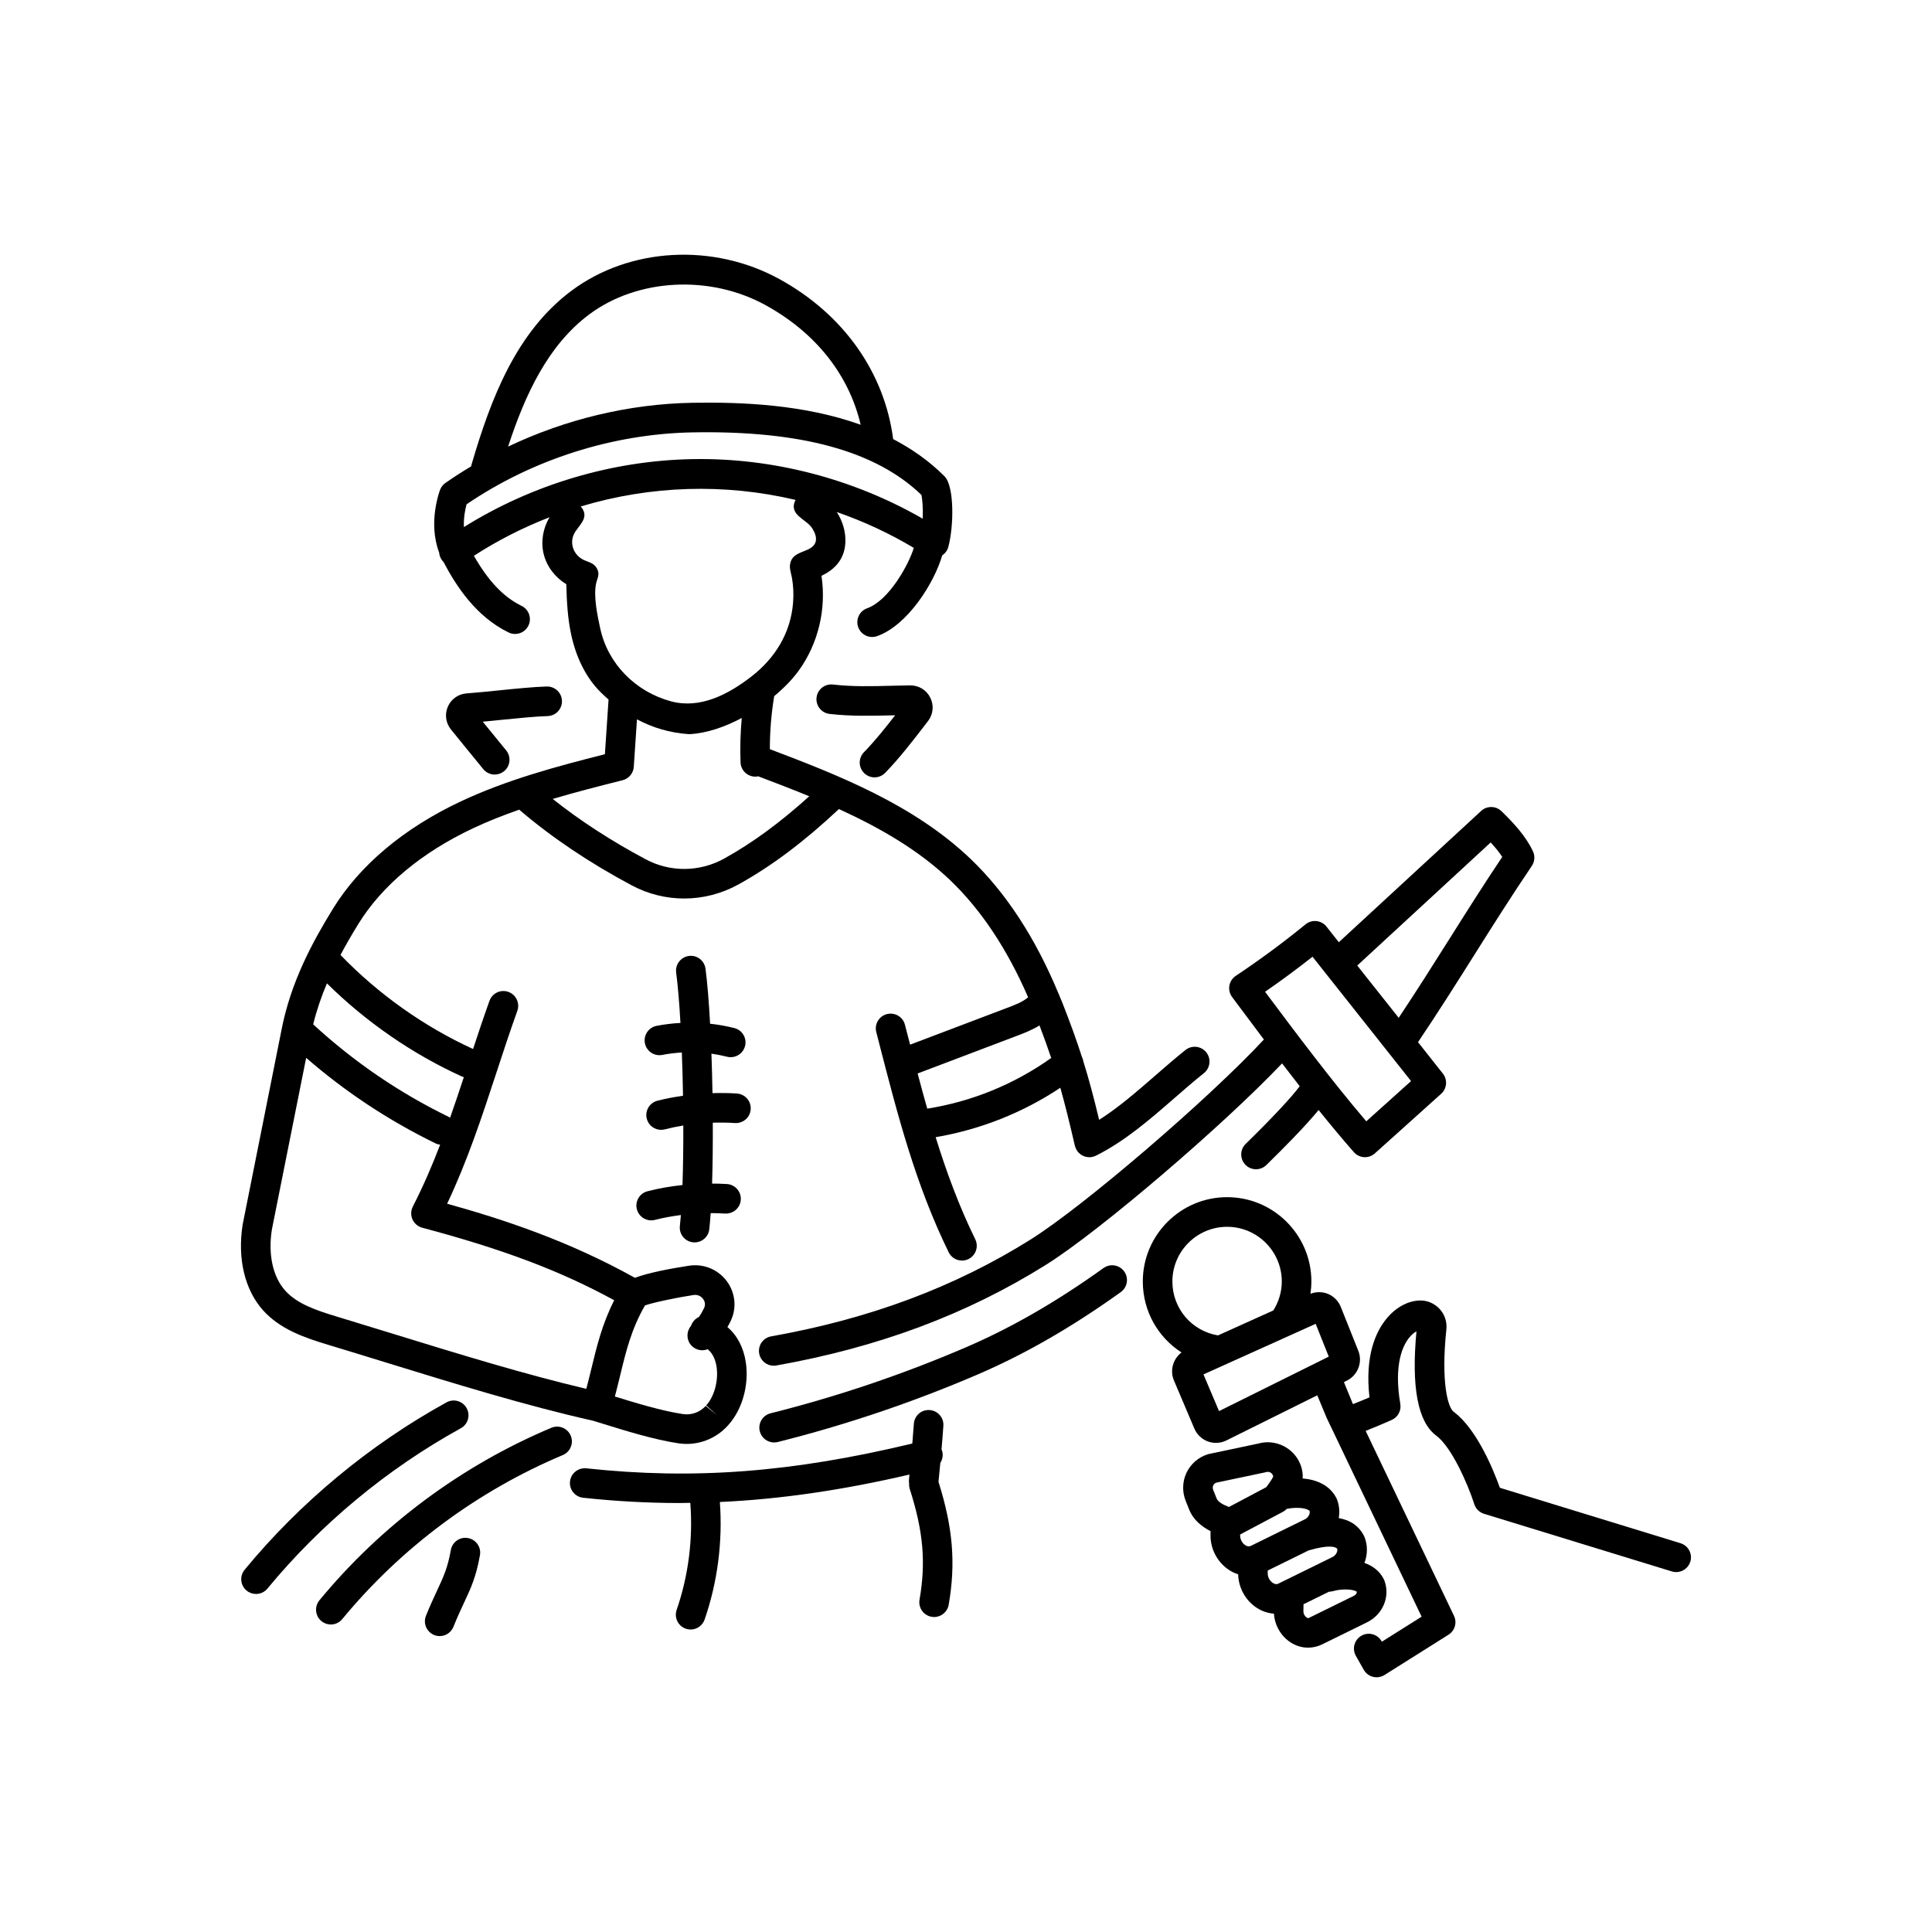
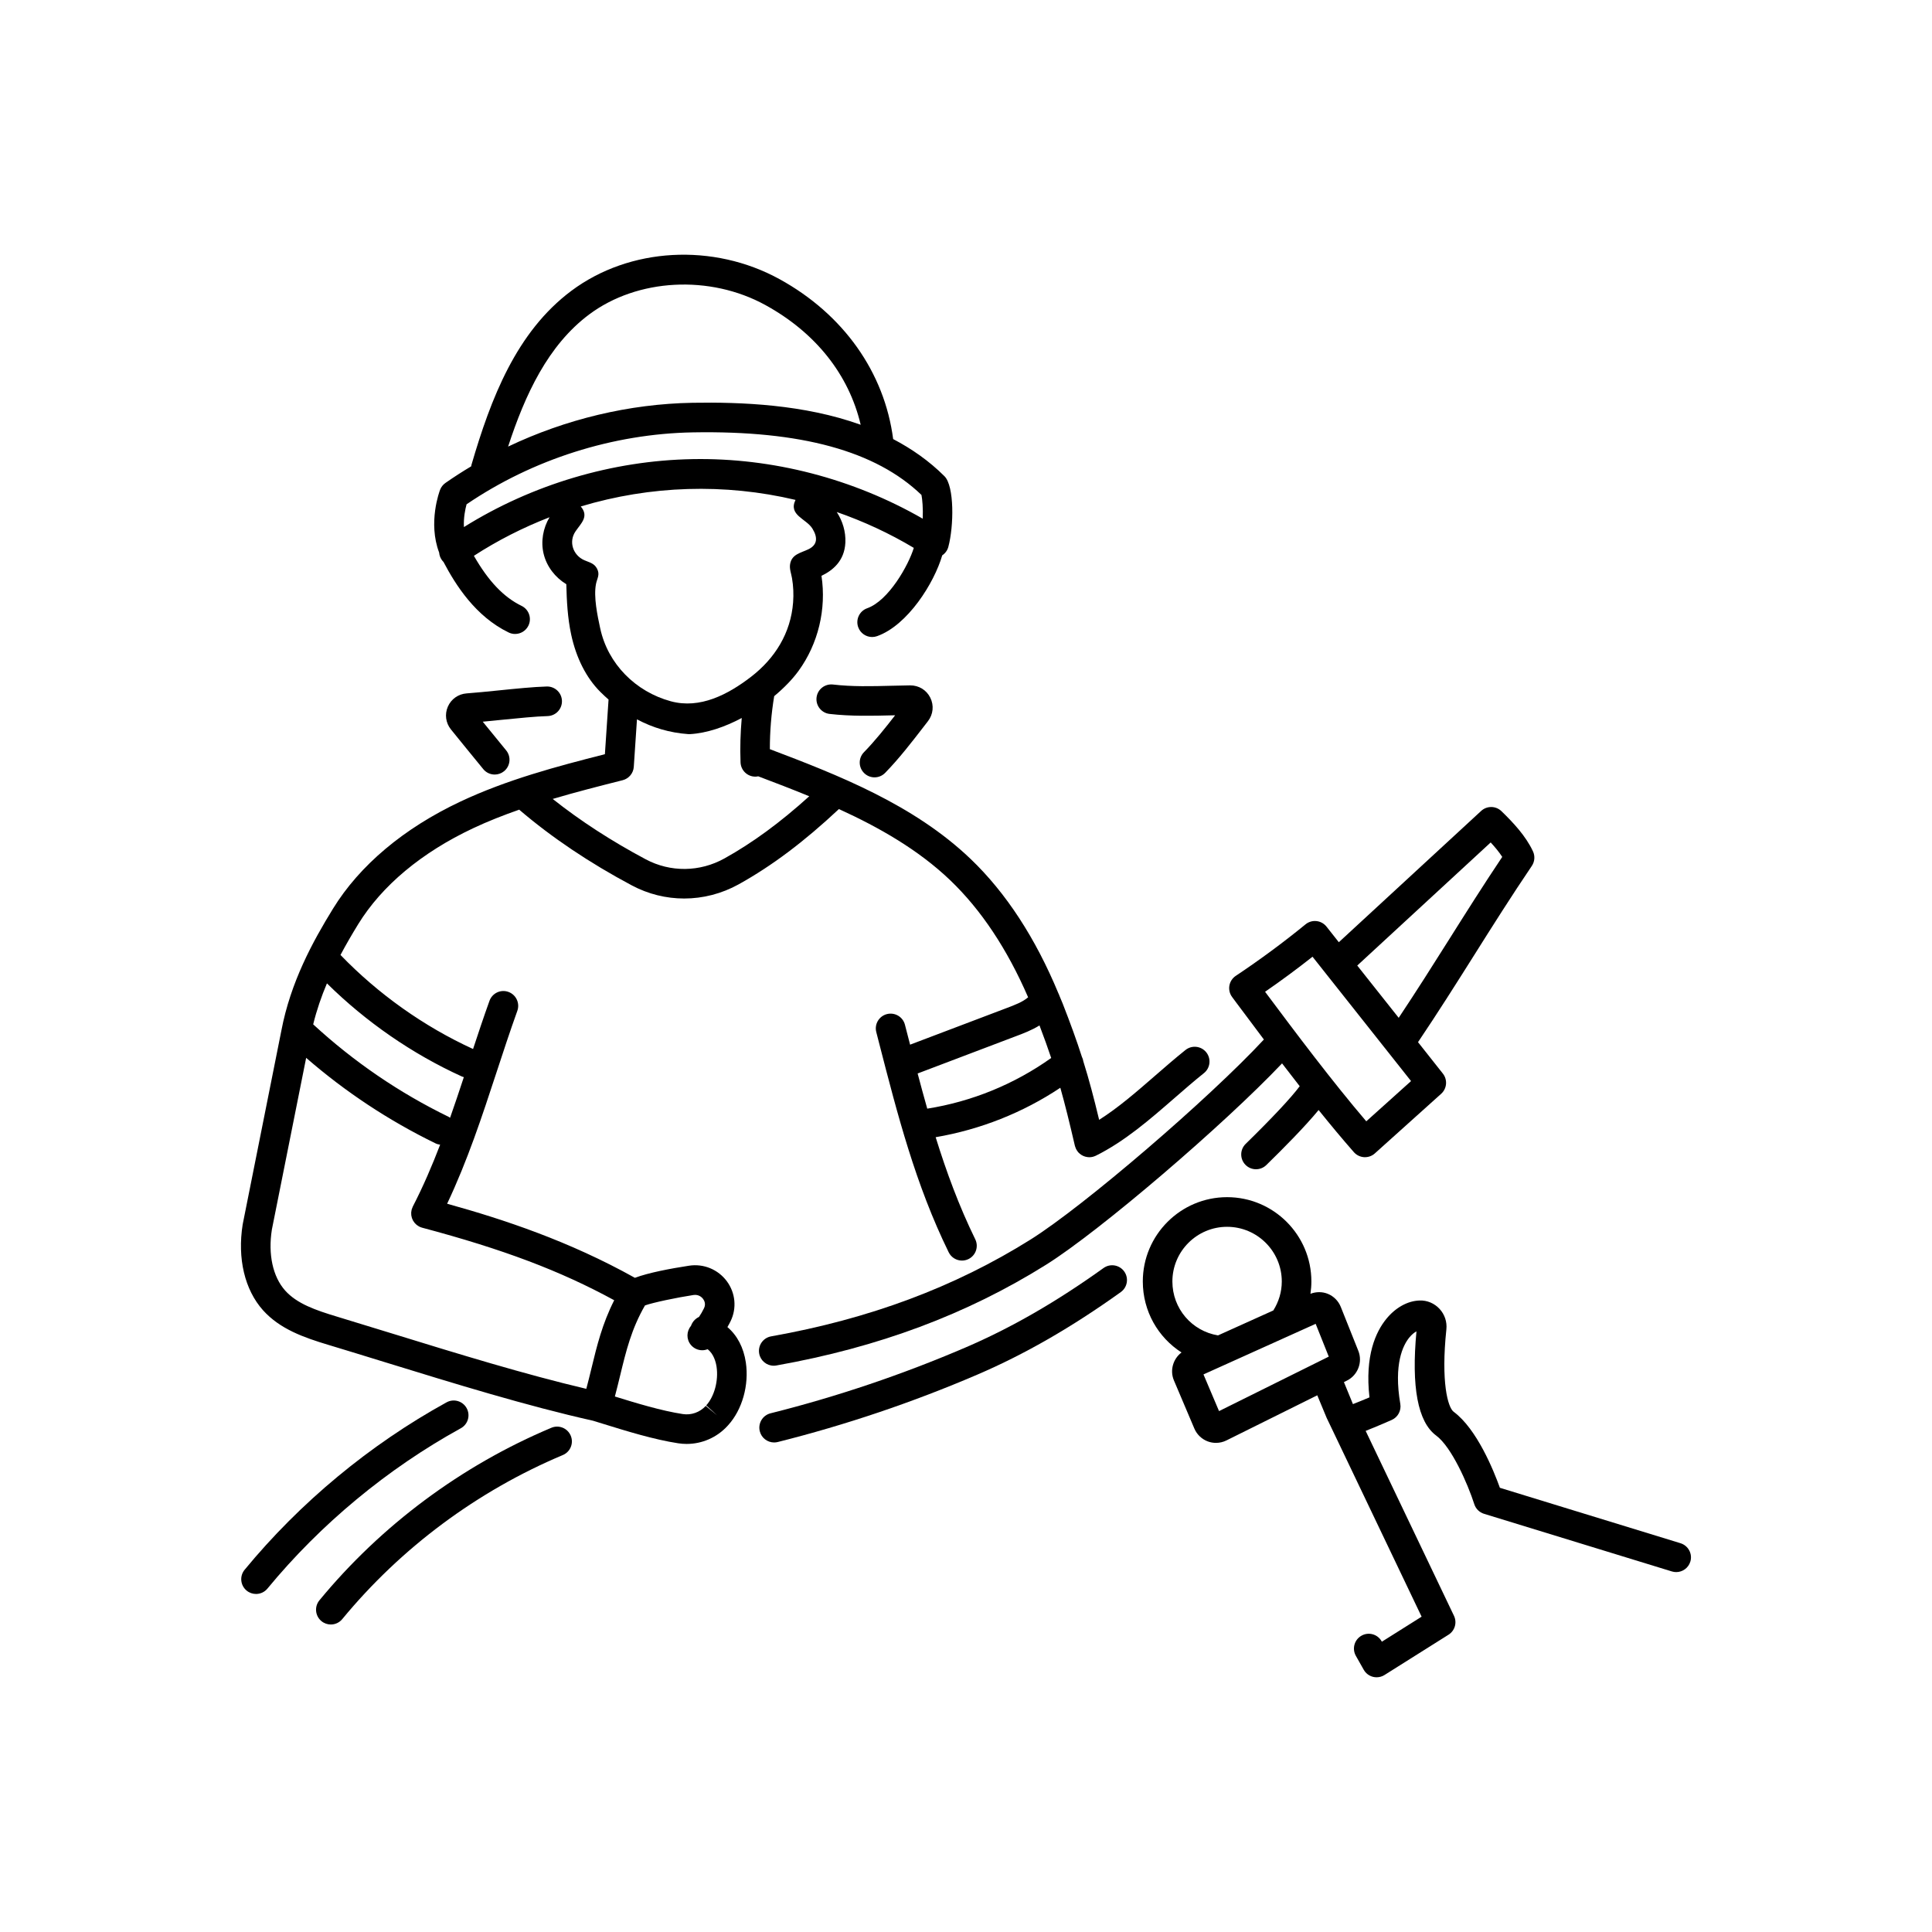
<svg xmlns="http://www.w3.org/2000/svg" fill="#000000" width="800px" height="800px" version="1.1" viewBox="144 144 512 512">
  <g>
    <path d="m231.07 500.42c4.773 1.438 9.734 2.969 14.805 4.531 18.559 5.719 37.742 11.633 55.262 15.551 0.926 0.281 1.906 0.586 2.945 0.906 5.894 1.828 13.227 4.098 19.676 5.082 0.738 0.109 1.477 0.168 2.211 0.168 4.086 0 8.02-1.707 10.824-4.773l0.152-0.168c3.75-4.109 5.598-10.648 4.707-16.656-0.582-3.934-2.293-7.188-4.879-9.367 0.293-0.516 0.582-1.031 0.855-1.594 1.656-3.422 1.277-7.461-0.996-10.539-2.32-3.144-6.164-4.727-10.023-4.137-4.91 0.754-10.738 1.852-14.355 3.211-17.465-9.742-34.688-15.453-49.762-19.633 5.402-11.402 9.277-23.203 13.035-34.656 1.77-5.398 3.598-10.977 5.57-16.465 0.73-2.035-0.328-4.281-2.363-5.016-2.039-0.742-4.281 0.324-5.016 2.363-1.535 4.273-2.961 8.547-4.352 12.77-13.055-5.981-25.156-14.582-35.133-24.926 1.535-2.887 3.137-5.625 4.703-8.172 6.273-10.191 16.793-18.977 30.426-25.398 3.969-1.871 8.074-3.477 12.246-4.938 0.039 0.035 0.066 0.074 0.105 0.109 8.539 7.293 18.543 14.012 29.73 19.969 4.348 2.316 9.105 3.473 13.867 3.473 4.973 0 9.953-1.262 14.48-3.777 8.828-4.914 17.289-11.277 26.531-19.93 10.695 4.879 21.07 10.805 29.496 18.863 8.195 7.84 15.121 18.27 20.645 31.02-1.41 1.215-3.312 1.973-6.203 3.047l-25.074 9.508c-0.223-0.859-0.445-1.711-0.668-2.578l-0.699-2.707c-0.539-2.098-2.684-3.352-4.777-2.816-2.098 0.539-3.359 2.68-2.816 4.773l0.695 2.707c4.984 19.363 9.691 37.652 18.492 55.641 0.68 1.391 2.074 2.199 3.523 2.199 0.578 0 1.164-0.129 1.719-0.398 1.945-0.953 2.75-3.301 1.797-5.246-4.32-8.832-7.629-17.832-10.492-27.051 11.805-2.019 23.09-6.473 33.039-13.105 1.262 4.473 2.438 9.262 3.856 15.371 0.004 0.02 0.016 0.039 0.02 0.059 0.02 0.082 0.051 0.156 0.078 0.238 0.051 0.164 0.109 0.324 0.18 0.477 0.012 0.027 0.02 0.059 0.031 0.086 0.016 0.031 0.039 0.051 0.055 0.082 0.16 0.301 0.344 0.586 0.57 0.832 0.012 0.012 0.023 0.023 0.035 0.035 0.215 0.227 0.461 0.422 0.723 0.59l0.141 0.094c0.266 0.156 0.555 0.281 0.852 0.371 0.059 0.016 0.113 0.031 0.172 0.043 0.309 0.078 0.625 0.133 0.953 0.133h0.004 0.004c0.301 0 0.602-0.035 0.898-0.105 0.281-0.066 0.547-0.168 0.797-0.285 0.016-0.008 0.031-0.008 0.047-0.016 7.648-3.797 14.344-9.625 20.816-15.258 2.559-2.227 5.203-4.531 7.828-6.629 1.691-1.355 1.965-3.82 0.613-5.512-1.352-1.688-3.82-1.965-5.512-0.609-2.75 2.203-5.461 4.559-8.078 6.836-4.977 4.332-9.742 8.461-14.797 11.668-1.43-5.949-2.688-10.711-4.191-15.508-0.062-0.41-0.184-0.816-0.383-1.199-1.379-4.301-2.977-8.711-5.094-14.125-0.281-0.715-0.586-1.395-0.875-2.098-0.066-0.211-0.152-0.414-0.258-0.613-6.07-14.629-13.871-26.617-23.262-35.598-15.109-14.449-35.223-22.277-53.199-29.09-0.004-4.703 0.379-9.41 1.148-14.051 2.598-2.164 4.828-4.465 6.445-6.684 5.25-7.219 7.418-16.418 6.086-25.203 2.914-1.398 6.106-3.891 6.332-8.828 0.129-2.871-0.73-5.699-2.281-8.078 7.113 2.473 13.977 5.648 20.414 9.5-1.379 4.551-6.644 13.977-12.352 16-2.039 0.723-3.109 2.965-2.383 5.008 0.57 1.605 2.082 2.613 3.695 2.613 0.434 0 0.879-0.074 1.309-0.227 8.121-2.879 15.141-14.098 17.266-21.414 0.785-0.523 1.367-1.309 1.617-2.238 1.484-5.512 1.617-16.094-1.016-18.723-4.074-4.074-8.691-7.277-13.605-9.852-2.305-17.691-13.18-33.07-30.086-42.367-17.59-9.672-39.758-8.441-55.172 3.062-14.629 10.922-21.379 28.613-26.488 46.109-0.039 0.137-0.051 0.277-0.078 0.418-2.328 1.391-4.609 2.856-6.828 4.406-0.641 0.449-1.133 1.074-1.414 1.805-0.145 0.379-3.273 8.695-0.25 16.648 0.051 0.676 0.281 1.344 0.695 1.938 0.137 0.195 0.293 0.379 0.457 0.543 3.223 6.117 8.469 14.426 17.262 18.691 0.551 0.27 1.137 0.395 1.711 0.395 1.453 0 2.852-0.812 3.531-2.207 0.945-1.949 0.133-4.293-1.816-5.238-4.734-2.301-8.789-6.547-12.633-13.266 6.289-4.078 13.027-7.496 20.043-10.219-1.719 2.887-2.356 6.414-1.562 9.699 0.812 3.363 3.07 6.269 6.008 8.043 0.113 4.383 0.328 8.871 1.293 13.355 1.332 6.191 3.984 11.422 7.672 15.133 0.734 0.738 1.48 1.422 2.231 2.086l-0.969 14.48c-12.836 3.258-25.992 6.762-38.301 12.559-15.012 7.074-26.688 16.891-33.758 28.383-5.387 8.75-11.223 19.434-13.676 32.289l-10.258 51.391c-1.43 9.012 0.531 17.293 5.379 22.723 4.512 5.016 10.797 7.219 17.379 9.203zm158.66-62.617c-0.875-3.078-1.719-6.188-2.547-9.32l25.816-9.793c2.191-0.816 4.418-1.664 6.477-2.941 1.188 3.121 2.199 5.93 3.102 8.625-9.75 6.945-21.016 11.555-32.848 13.43zm-89.582-210.48c12.785-9.543 31.992-10.562 46.703-2.473 13.328 7.328 22.109 18.445 25.238 31.715-15.023-5.402-31.613-6.039-44.566-5.824-16.809 0.293-33.637 4.352-48.871 11.609 4.492-13.754 10.559-26.863 21.496-35.027zm-33.207 56.355c-0.125-2.488 0.359-4.762 0.703-6.031 17.547-11.934 38.805-18.695 60.016-19.066 28.621-0.5 48.426 4.93 60.535 16.582 0.234 1.152 0.453 3.59 0.336 6.293-18.387-10.578-39.809-16.184-61.008-15.785-21.246 0.375-42.539 6.731-60.582 18.008zm36.117 26.832c-0.723-3.371-1.785-8.312-1.117-11.742 0.293-1.512 1.129-2.461 0.27-4.086-0.773-1.457-2.039-1.625-3.394-2.234-2.961-1.328-4.172-4.856-2.316-7.606 1.441-2.141 3.68-3.941 1.406-6.625 18.465-5.562 38.141-6.184 56.91-1.738-1.973 4.059 2.867 4.977 4.481 7.606 1.426 2.32 1.379 4.289-1.039 5.465-2.055 0.996-4.453 1.305-4.879 3.977-0.199 1.246 0.301 2.477 0.508 3.691 0.363 2.113 0.453 4.269 0.293 6.406-0.617 8.137-4.797 14.848-11.168 19.75-6.07 4.668-13.5 8.578-21.25 6.469-9.316-2.535-16.68-9.895-18.703-19.332-0.812-3.766 1.012 4.719 0 0zm5.949 40.254c1.645-0.418 2.84-1.844 2.953-3.539l0.844-12.594c4.215 2.246 8.703 3.562 13.562 3.914 0.094 0.004 0.184 0.008 0.277 0.008h0.004 0.004 0.004 0.004c0.07 0 0.145 0 0.215-0.004 4.457-0.254 9.234-1.902 13.695-4.273-0.344 3.914-0.469 7.848-0.316 11.773 0.082 2.113 1.82 3.769 3.914 3.769 0.051 0 0.102 0 0.156-0.004 0.211-0.008 0.41-0.047 0.609-0.086 4.418 1.672 8.965 3.41 13.531 5.289-7.793 7.035-15.016 12.324-22.477 16.477-6.523 3.629-14.312 3.719-20.848 0.238-9.121-4.856-17.391-10.23-24.664-16.004 6.156-1.828 12.391-3.414 18.531-4.965zm18.797 136.42c1.457-0.211 2.305 0.742 2.523 1.047 0.324 0.438 0.785 1.344 0.246 2.457-0.422 0.867-0.863 1.625-1.316 2.289-0.848 0.402-1.461 1.059-1.77 1.598-0.164 0.281-0.281 0.551-0.379 0.812-1.199 1.422-1.254 3.535-0.027 5.019 0.777 0.938 1.895 1.422 3.023 1.422 0.48 0 0.957-0.094 1.414-0.273 1.629 1.23 2.191 3.406 2.379 4.66 0.543 3.656-0.586 7.859-2.742 10.223l2.898 2.641-3.027-2.5c-1.551 1.695-3.824 2.508-6.078 2.16-5.688-0.867-12.449-2.934-18-4.652 0.504-1.918 0.969-3.785 1.402-5.586 1.59-6.586 2.996-12.324 6.578-18.551 2.184-0.781 8.402-2.078 12.875-2.766zm-61.387-57.898c0.164 0.074 0.336 0.117 0.504 0.168-1.195 3.633-2.394 7.219-3.641 10.758-0.133-0.086-0.258-0.18-0.406-0.25-13.102-6.379-25.16-14.625-35.875-24.5 0.938-3.82 2.191-7.438 3.644-10.859 10.328 10.199 22.598 18.695 35.773 24.684zm-50.371 40.578 9.09-45.527c10.395 9.027 21.91 16.641 34.305 22.676 0.391 0.191 0.797 0.285 1.203 0.34-2.133 5.551-4.469 11.012-7.25 16.406-0.004 0.008-0.004 0.016-0.008 0.023-0.051 0.102-0.082 0.215-0.125 0.32-0.055 0.141-0.121 0.281-0.16 0.426 0 0.008-0.004 0.012-0.008 0.016-0.02 0.074-0.02 0.148-0.035 0.223-0.035 0.176-0.074 0.352-0.086 0.527-0.008 0.117 0.004 0.234 0.008 0.352 0.004 0.137 0 0.273 0.016 0.406 0.016 0.133 0.055 0.254 0.082 0.383 0.027 0.117 0.047 0.238 0.086 0.352 0.039 0.121 0.098 0.234 0.148 0.352 0.051 0.113 0.094 0.23 0.156 0.34 0.059 0.105 0.137 0.203 0.207 0.305 0.074 0.105 0.141 0.215 0.227 0.316 0.086 0.102 0.188 0.188 0.285 0.281 0.086 0.082 0.168 0.172 0.262 0.25 0.129 0.102 0.273 0.184 0.414 0.27 0.078 0.047 0.145 0.105 0.223 0.145 0.004 0.004 0.012 0.004 0.02 0.008 0.242 0.121 0.496 0.223 0.77 0.297 21.469 5.719 36.543 11.395 50.895 19.223-3.156 6.227-4.574 12.027-6.043 18.109-0.418 1.742-0.867 3.539-1.352 5.371-16.289-3.836-34-9.277-51.188-14.578-5.086-1.57-10.066-3.102-14.852-4.547-5.68-1.715-10.637-3.418-13.781-6.938-3.269-3.676-4.539-9.605-3.508-16.125z" />
-     <path d="m393.19 531.7c0.566-0.879 0.789-1.973 0.516-3.066-0.047-0.188-0.121-0.359-0.191-0.531 0.176-2.086 0.348-4.176 0.488-6.246 0.148-2.16-1.48-4.031-3.641-4.18-2.184-0.152-4.031 1.48-4.18 3.644-0.117 1.73-0.266 3.477-0.41 5.223-31.887 7.668-57.914 9.645-86.398 6.578-2.144-0.215-4.086 1.328-4.316 3.481-0.234 2.152 1.324 4.086 3.477 4.316 8.602 0.926 17.074 1.398 25.59 1.398 0.934 0 1.875-0.035 2.809-0.047 0.75 9.531-0.492 19.332-3.617 28.367-0.707 2.043 0.379 4.277 2.422 4.984 0.426 0.148 0.855 0.219 1.281 0.219 1.625 0 3.144-1.02 3.707-2.641 3.434-9.922 4.816-20.676 4.043-31.152 16.02-0.734 32.426-3.129 50.242-7.273-0.047 0.445-0.082 0.895-0.129 1.34-0.039 0.359-0.012 0.711 0.047 1.051-0.031 0.48 0.016 0.973 0.172 1.457 3.582 11.172 4.305 19.387 2.582 29.312-0.371 2.133 1.059 4.16 3.191 4.535 0.227 0.039 0.453 0.059 0.676 0.059 1.871 0 3.527-1.344 3.859-3.25 1.91-10.996 1.121-20.48-2.703-32.578 0.176-1.672 0.328-3.336 0.484-5z" />
-     <path d="m338.75 441.62c2.176 0.125 4.035-1.473 4.191-3.633 0.152-2.16-1.473-4.035-3.633-4.191-2.168-0.152-4.332-0.164-6.492-0.105-0.062-3.531-0.156-7.055-0.281-10.461 1.395 0.199 2.777 0.469 4.137 0.816 0.328 0.086 0.652 0.125 0.977 0.121 1.746 0 3.34-1.176 3.797-2.949 0.535-2.098-0.727-4.234-2.824-4.769-2.113-0.539-4.269-0.914-6.441-1.152-0.312-5.75-0.723-10.832-1.215-14.582-0.285-2.148-2.25-3.672-4.402-3.375-2.148 0.285-3.656 2.254-3.375 4.398 0.457 3.465 0.84 8.102 1.137 13.348-2.125 0.121-4.242 0.367-6.328 0.777-2.125 0.418-3.508 2.481-3.09 4.606 0.418 2.125 2.477 3.504 4.602 3.094 1.707-0.336 3.441-0.539 5.184-0.645 0.141 3.715 0.246 7.582 0.312 11.461-2.277 0.336-4.547 0.75-6.785 1.324-2.098 0.539-3.359 2.676-2.82 4.773 0.457 1.77 2.047 2.941 3.793 2.941 0.324 0 0.652-0.039 0.98-0.125 1.625-0.418 3.266-0.754 4.91-1.027 0.016 5.625-0.055 11.039-0.219 15.777-3.117 0.34-6.215 0.867-9.27 1.652-2.098 0.539-3.359 2.676-2.82 4.773 0.457 1.77 2.047 2.945 3.793 2.945 0.324 0 0.652-0.039 0.98-0.125 2.273-0.586 4.578-0.984 6.894-1.289-0.082 1.047-0.172 2.019-0.27 2.898-0.238 2.152 1.312 4.09 3.465 4.328 0.148 0.016 0.293 0.023 0.438 0.023 1.973 0 3.672-1.484 3.891-3.488 0.141-1.254 0.262-2.695 0.367-4.269 1.262 0.008 2.523 0.027 3.789 0.117 2.18 0.117 4.039-1.473 4.191-3.633s-1.473-4.035-3.633-4.191c-1.324-0.094-2.648-0.105-3.973-0.121 0.156-4.887 0.219-10.418 0.191-16.137 1.953-0.051 3.898-0.043 5.852 0.094z" />
    <path d="m373.02 348.89c0.762 0.746 1.75 1.117 2.738 1.117 1.02 0 2.035-0.395 2.805-1.18 3.734-3.824 7.113-8.211 10.383-12.449l0.98-1.27c1.391-1.801 1.625-4.184 0.609-6.219-1.016-2.039-3.035-3.266-5.34-3.258-1.641 0.02-3.269 0.062-4.894 0.102-5.356 0.141-10.414 0.27-15.562-0.328-2.164-0.234-4.098 1.297-4.344 3.449-0.246 2.148 1.297 4.094 3.445 4.344 5.699 0.652 11.273 0.512 16.66 0.375 0.242-0.004 0.48-0.012 0.723-0.016-2.66 3.426-5.402 6.856-8.266 9.789-1.52 1.547-1.488 4.031 0.062 5.543z" />
    <path d="m289.11 333.77c2.164-0.059 3.871-1.859 3.812-4.027-0.059-2.129-1.801-3.812-3.918-3.812h-0.109c-3.449 0.094-8.156 0.57-12.703 1.031-2.969 0.301-5.938 0.602-8.547 0.797-2.191 0.16-4.094 1.512-4.965 3.523-0.871 2.008-0.559 4.312 0.816 6.016 2.434 3.023 5.512 6.785 8.574 10.527 0.773 0.949 1.902 1.438 3.035 1.438 0.875 0 1.754-0.293 2.481-0.887 1.676-1.371 1.922-3.844 0.551-5.519-2.137-2.609-4.277-5.231-6.203-7.598 1.641-0.152 3.344-0.328 5.051-0.5 4.406-0.438 8.961-0.902 12.125-0.988z" />
-     <path d="m268.01 551.6c-2.144-0.383-4.164 1.055-4.539 3.188-0.82 4.688-1.941 7.09-3.641 10.73-0.863 1.844-1.84 3.934-2.941 6.676-0.809 2.008 0.164 4.293 2.176 5.102 0.48 0.191 0.973 0.285 1.461 0.285 1.551 0 3.023-0.93 3.637-2.461 1.02-2.539 1.949-4.527 2.769-6.281 1.824-3.902 3.266-6.988 4.262-12.703 0.379-2.129-1.051-4.16-3.184-4.535z" />
    <path d="m267.67 517.18c-1.043-1.895-3.422-2.594-5.324-1.547-20.305 11.172-38.812 26.516-53.52 44.371-1.379 1.672-1.137 4.141 0.531 5.519 0.73 0.602 1.613 0.895 2.492 0.895 1.129 0 2.254-0.484 3.027-1.43 14.086-17.094 31.805-31.785 51.25-42.488 1.895-1.039 2.586-3.422 1.543-5.32z" />
    <path d="m295.25 524.47c-0.84-1.996-3.137-2.938-5.133-2.094-23.824 10.02-45.082 25.832-61.465 45.719-1.379 1.672-1.137 4.141 0.531 5.519 0.73 0.602 1.613 0.895 2.492 0.895 1.129 0 2.254-0.488 3.027-1.43 15.582-18.91 35.793-33.945 58.453-43.477 1.996-0.84 2.934-3.137 2.094-5.133z" />
    <path d="m436.45 480.04c-12.496 8.961-24.453 15.848-36.559 21.047-16.684 7.164-34.074 13.039-51.688 17.453-2.102 0.527-3.375 2.656-2.852 4.758 0.445 1.781 2.043 2.969 3.801 2.969 0.316 0 0.637-0.039 0.957-0.117 18.02-4.519 35.812-10.527 52.879-17.855 12.633-5.426 25.074-12.586 38.035-21.879 1.762-1.262 2.164-3.711 0.902-5.473-1.27-1.762-3.715-2.16-5.477-0.902z" />
    <path d="m471.5 409.54c2.352 3.152 4.852 6.504 7.445 9.941-14.473 15.59-47.691 44.16-61.875 53.035-20.141 12.605-42.613 20.992-68.707 25.633-2.133 0.379-3.551 2.414-3.172 4.547 0.336 1.898 1.992 3.234 3.856 3.234 0.227 0 0.461-0.02 0.691-0.062 27.098-4.82 50.484-13.555 71.492-26.707 14.262-8.926 47.188-37.156 62.527-53.352 1.543 2.019 3.106 4.035 4.68 6.051-2.309 3.09-7.359 8.48-14.32 15.281-1.547 1.512-1.578 3.996-0.066 5.543 0.77 0.785 1.789 1.18 2.805 1.18 0.988 0 1.977-0.371 2.738-1.117 4.543-4.434 10.312-10.27 13.852-14.578 3.141 3.898 6.281 7.68 9.344 11.164 0.691 0.785 1.668 1.266 2.715 1.328 0.078 0.004 0.152 0.004 0.23 0.004 0.965 0 1.902-0.355 2.621-1.008l17.57-15.793c1.535-1.383 1.734-3.719 0.457-5.344-2.172-2.754-4.379-5.543-6.594-8.336 5.297-7.867 10.148-15.551 14.836-22.988 4.84-7.684 9.848-15.625 15.324-23.719 0.77-1.141 0.887-2.598 0.309-3.848-1.891-4.082-5.281-7.676-8.348-10.652-1.496-1.453-3.863-1.48-5.391-0.07l-37.715 34.793c-1.086-1.375-2.191-2.766-3.266-4.133-0.652-0.824-1.605-1.355-2.652-1.469-1.043-0.113-2.094 0.195-2.906 0.863-5.906 4.824-12.129 9.418-18.488 13.652-0.895 0.594-1.508 1.535-1.691 2.594-0.184 1.062 0.078 2.148 0.723 3.012zm67.547-42.285c1.137 1.23 2.211 2.523 3.062 3.832-5.023 7.5-9.641 14.824-14.121 21.934-4.238 6.727-8.625 13.66-13.32 20.711-1.238-1.562-2.473-3.121-3.715-4.684-2.43-3.062-4.856-6.121-7.269-9.168zm-47.215 30.285c4.273 5.406 8.625 10.895 12.977 16.379 4.406 5.555 8.812 11.109 13.133 16.578l-11.863 10.664c-9.07-10.629-18.715-23.473-26.82-34.332 4.285-2.957 8.496-6.066 12.574-9.289z" />
    <path d="m589.35 552.97-47.863-14.688c-1.668-4.633-6.109-15.602-12.238-20.133-1.586-1.172-3.41-7.957-1.945-21.855 0.211-1.984-0.449-3.961-1.805-5.422-1.363-1.473-3.289-2.309-5.312-2.223-3.133 0.094-6.332 1.859-8.777 4.848-2.816 3.441-5.738 9.777-4.488 20.82-1.449 0.617-3.019 1.262-4.379 1.789-0.836-2-1.715-4.152-2.391-5.836l0.809-0.402c2.883-1.434 4.203-4.898 3.008-7.883l-4.652-11.652c-0.629-1.566-1.883-2.828-3.449-3.461-1.465-0.586-3.113-0.57-4.586-0.004 0.156-1.074 0.246-2.168 0.246-3.269 0-12.316-10.02-22.336-22.336-22.336s-22.336 10.02-22.336 22.336c0 7.887 4.043 14.84 10.262 18.82-2.238 1.68-3.148 4.746-2.016 7.41l5.414 12.758c0.668 1.574 1.969 2.816 3.57 3.41 0.695 0.258 1.426 0.383 2.156 0.383 0.953 0 1.902-0.215 2.769-0.648l24.082-11.961c0.641 1.582 1.453 3.527 2.484 5.984l1.391 2.906c0 0.004 0.004 0.008 0.008 0.012l23.766 49.766-10.535 6.633-0.062-0.113c-1.066-1.887-3.461-2.555-5.344-1.48-1.887 1.066-2.547 3.461-1.48 5.344l2.086 3.688c0.527 0.934 1.414 1.609 2.453 1.871 0.316 0.082 0.637 0.117 0.957 0.117 0.734 0 1.457-0.203 2.09-0.602l16.965-10.68c1.684-1.062 2.309-3.211 1.449-5.008l-23.406-49.008c3.074-1.211 6.359-2.656 6.906-2.898 1.641-0.727 2.578-2.477 2.277-4.246-1.801-10.578 0.723-15.57 2.391-17.605 0.68-0.828 1.348-1.336 1.891-1.629-1.395 14.734 0.359 24.02 5.219 27.613 4.066 3.004 8.359 12.75 10.105 18.188 0.391 1.223 1.355 2.176 2.582 2.551l49.773 15.273c0.383 0.117 0.77 0.176 1.152 0.176 1.676 0 3.231-1.086 3.746-2.773 0.629-2.051-0.535-4.242-2.606-4.879zm-120.16-83.852c7.992 0 14.496 6.5 14.496 14.492 0 2.75-0.801 5.371-2.246 7.676l-14.656 6.609c-6.953-1.152-12.09-7.125-12.09-14.285 0-7.992 6.504-14.492 14.496-14.492zm-2.133 48.84-4.125-9.723 22.539-10.164c0.02-0.008 0.035-0.016 0.055-0.023l7.137-3.219 3.473 8.691z" />
-     <path d="m510.89 562.88c-0.051-0.137-0.109-0.27-0.176-0.398-1.109-2.191-2.977-3.535-5.125-4.293 0.816-2.121 0.906-4.492 0.07-6.738-0.051-0.137-0.109-0.27-0.176-0.398-1.34-2.648-3.598-4.207-6.699-4.738 0.27-1.598 0.164-3.262-0.434-4.867-0.051-0.137-0.109-0.273-0.176-0.402-1.754-3.461-5.262-4.938-8.961-5.242 0.086-1.156-0.062-2.383-0.613-3.758-1.77-4.422-6.66-6.785-11.215-5.469l-12.977 2.738c-0.125 0.027-0.25 0.059-0.375 0.098-2.457 0.777-4.496 2.559-5.598 4.887-1.102 2.328-1.18 5.035-0.223 7.422l0.922 2.309c1.148 2.871 3.477 4.621 5.676 5.738l-0.012 1.055c-0.039 3.731 1.879 7.293 5 9.293 0.746 0.48 1.527 0.84 2.328 1.094 0.094 3.594 1.965 6.981 4.981 8.914 1.422 0.91 2.961 1.402 4.504 1.512 0.191 3.082 1.84 5.965 4.441 7.637 1.414 0.906 3.004 1.375 4.606 1.375 1.223 0 2.453-0.273 3.629-0.824l11.977-5.887c4.219-2.07 6.203-6.82 4.625-11.055zm-21.133-16.223-14.355 7.055c-0.023 0.012-0.055 0-0.082 0.012-0.016 0.004-0.031 0.004-0.047 0.008-0.371 0.125-0.781 0.07-1.23-0.219-0.652-0.414-1.406-1.352-1.395-2.613l0.004-0.242 11.375-6.031c0.367-0.195 0.68-0.461 0.965-0.754 2.82-0.57 5.41-0.207 6.082 0.559 0.156 0.824-0.383 1.766-1.316 2.227zm-24.227-9.008c0.094-0.195 0.309-0.535 0.746-0.715l12.895-2.719c0.125-0.027 0.25-0.059 0.375-0.098 0.715-0.223 1.496 0.145 1.777 0.844 0.074 0.184 0.09 0.27 0.094 0.27-0.074 0.445-0.961 1.695-1.844 2.887l-9.887 5.242c-1.309-0.488-2.867-1.246-3.266-2.242l-0.922-2.309c-0.211-0.516-0.07-0.949 0.031-1.16zm14.426 23.254 0.008-0.699 10.844-5.332c5.613-1.629 7.16-0.906 7.574-0.441 0.156 0.828-0.383 1.77-1.316 2.227l-14.359 7.055c-0.398 0.188-0.859 0.121-1.359-0.199-0.652-0.41-1.406-1.344-1.391-2.609zm22.859 5.992-12.004 5.898c-0.156 0.074-0.367-0.027-0.52-0.125-0.438-0.281-0.879-0.898-0.871-1.645l0.02-1.879 6.766-3.324c0.344-0.008 0.688-0.043 1.031-0.145 2.461-0.727 5.582-0.508 6.348 0.176-0.004 0.383-0.305 0.812-0.77 1.043z" />
  </g>
</svg>